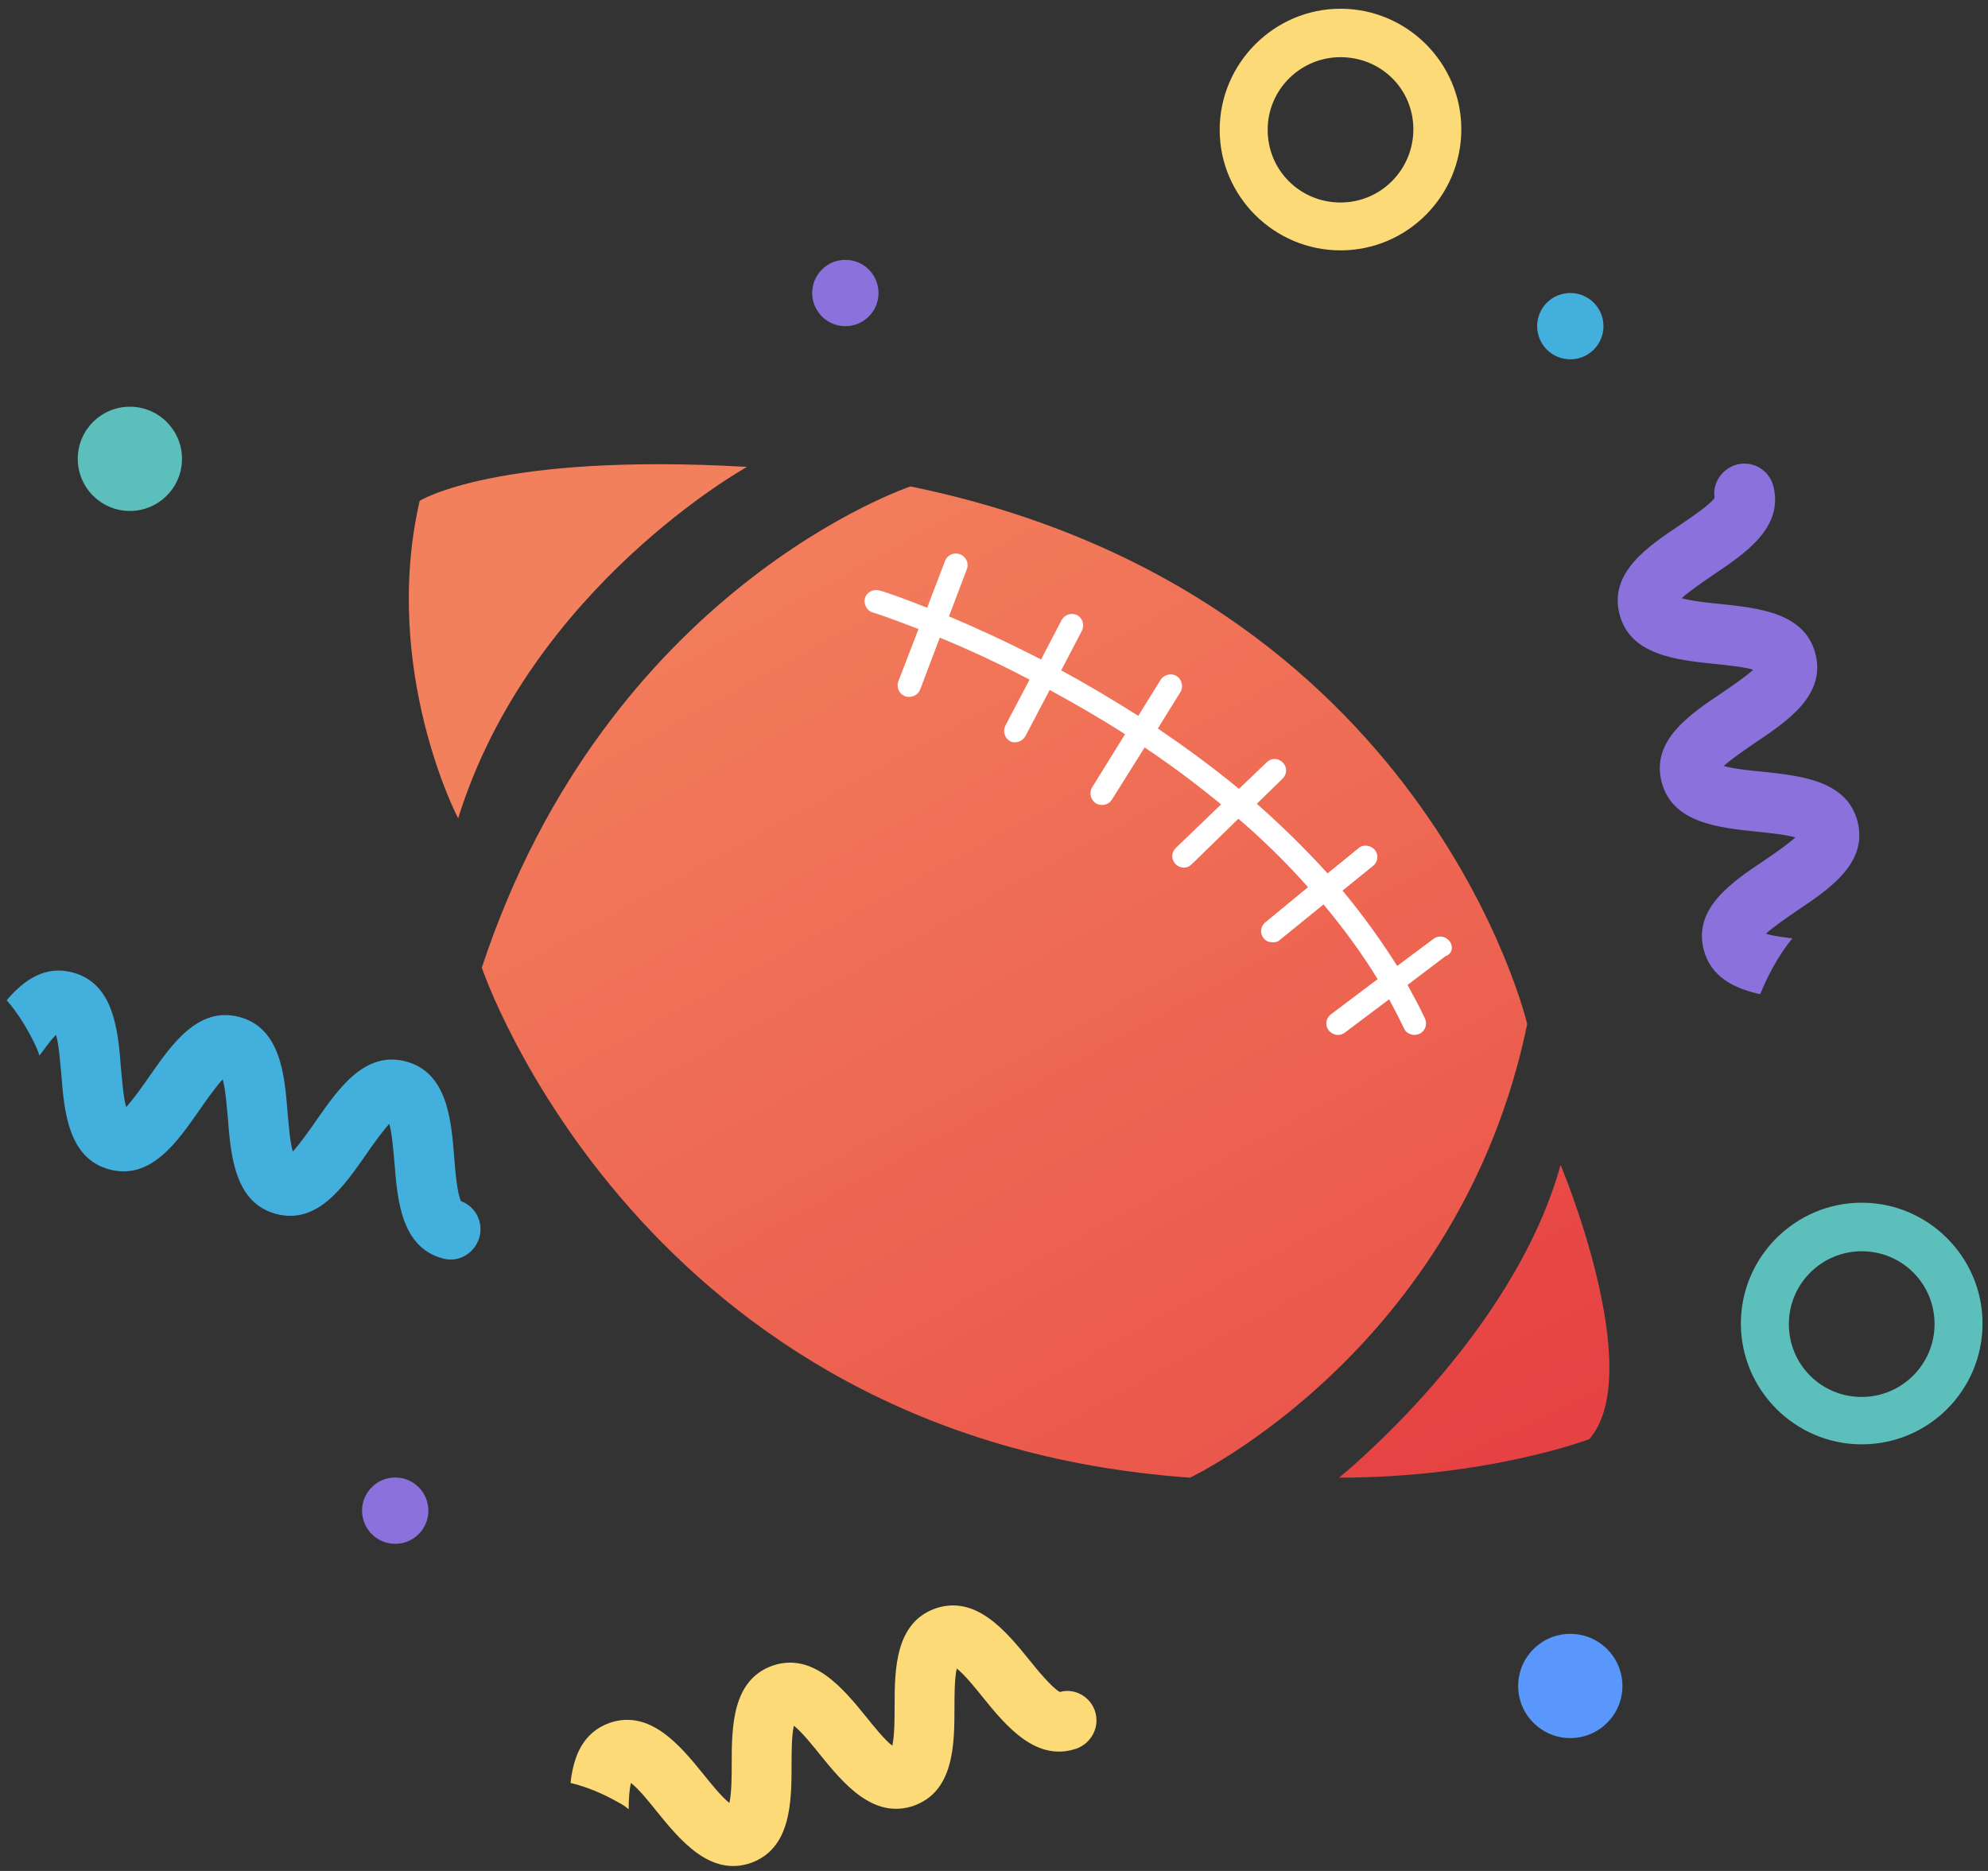
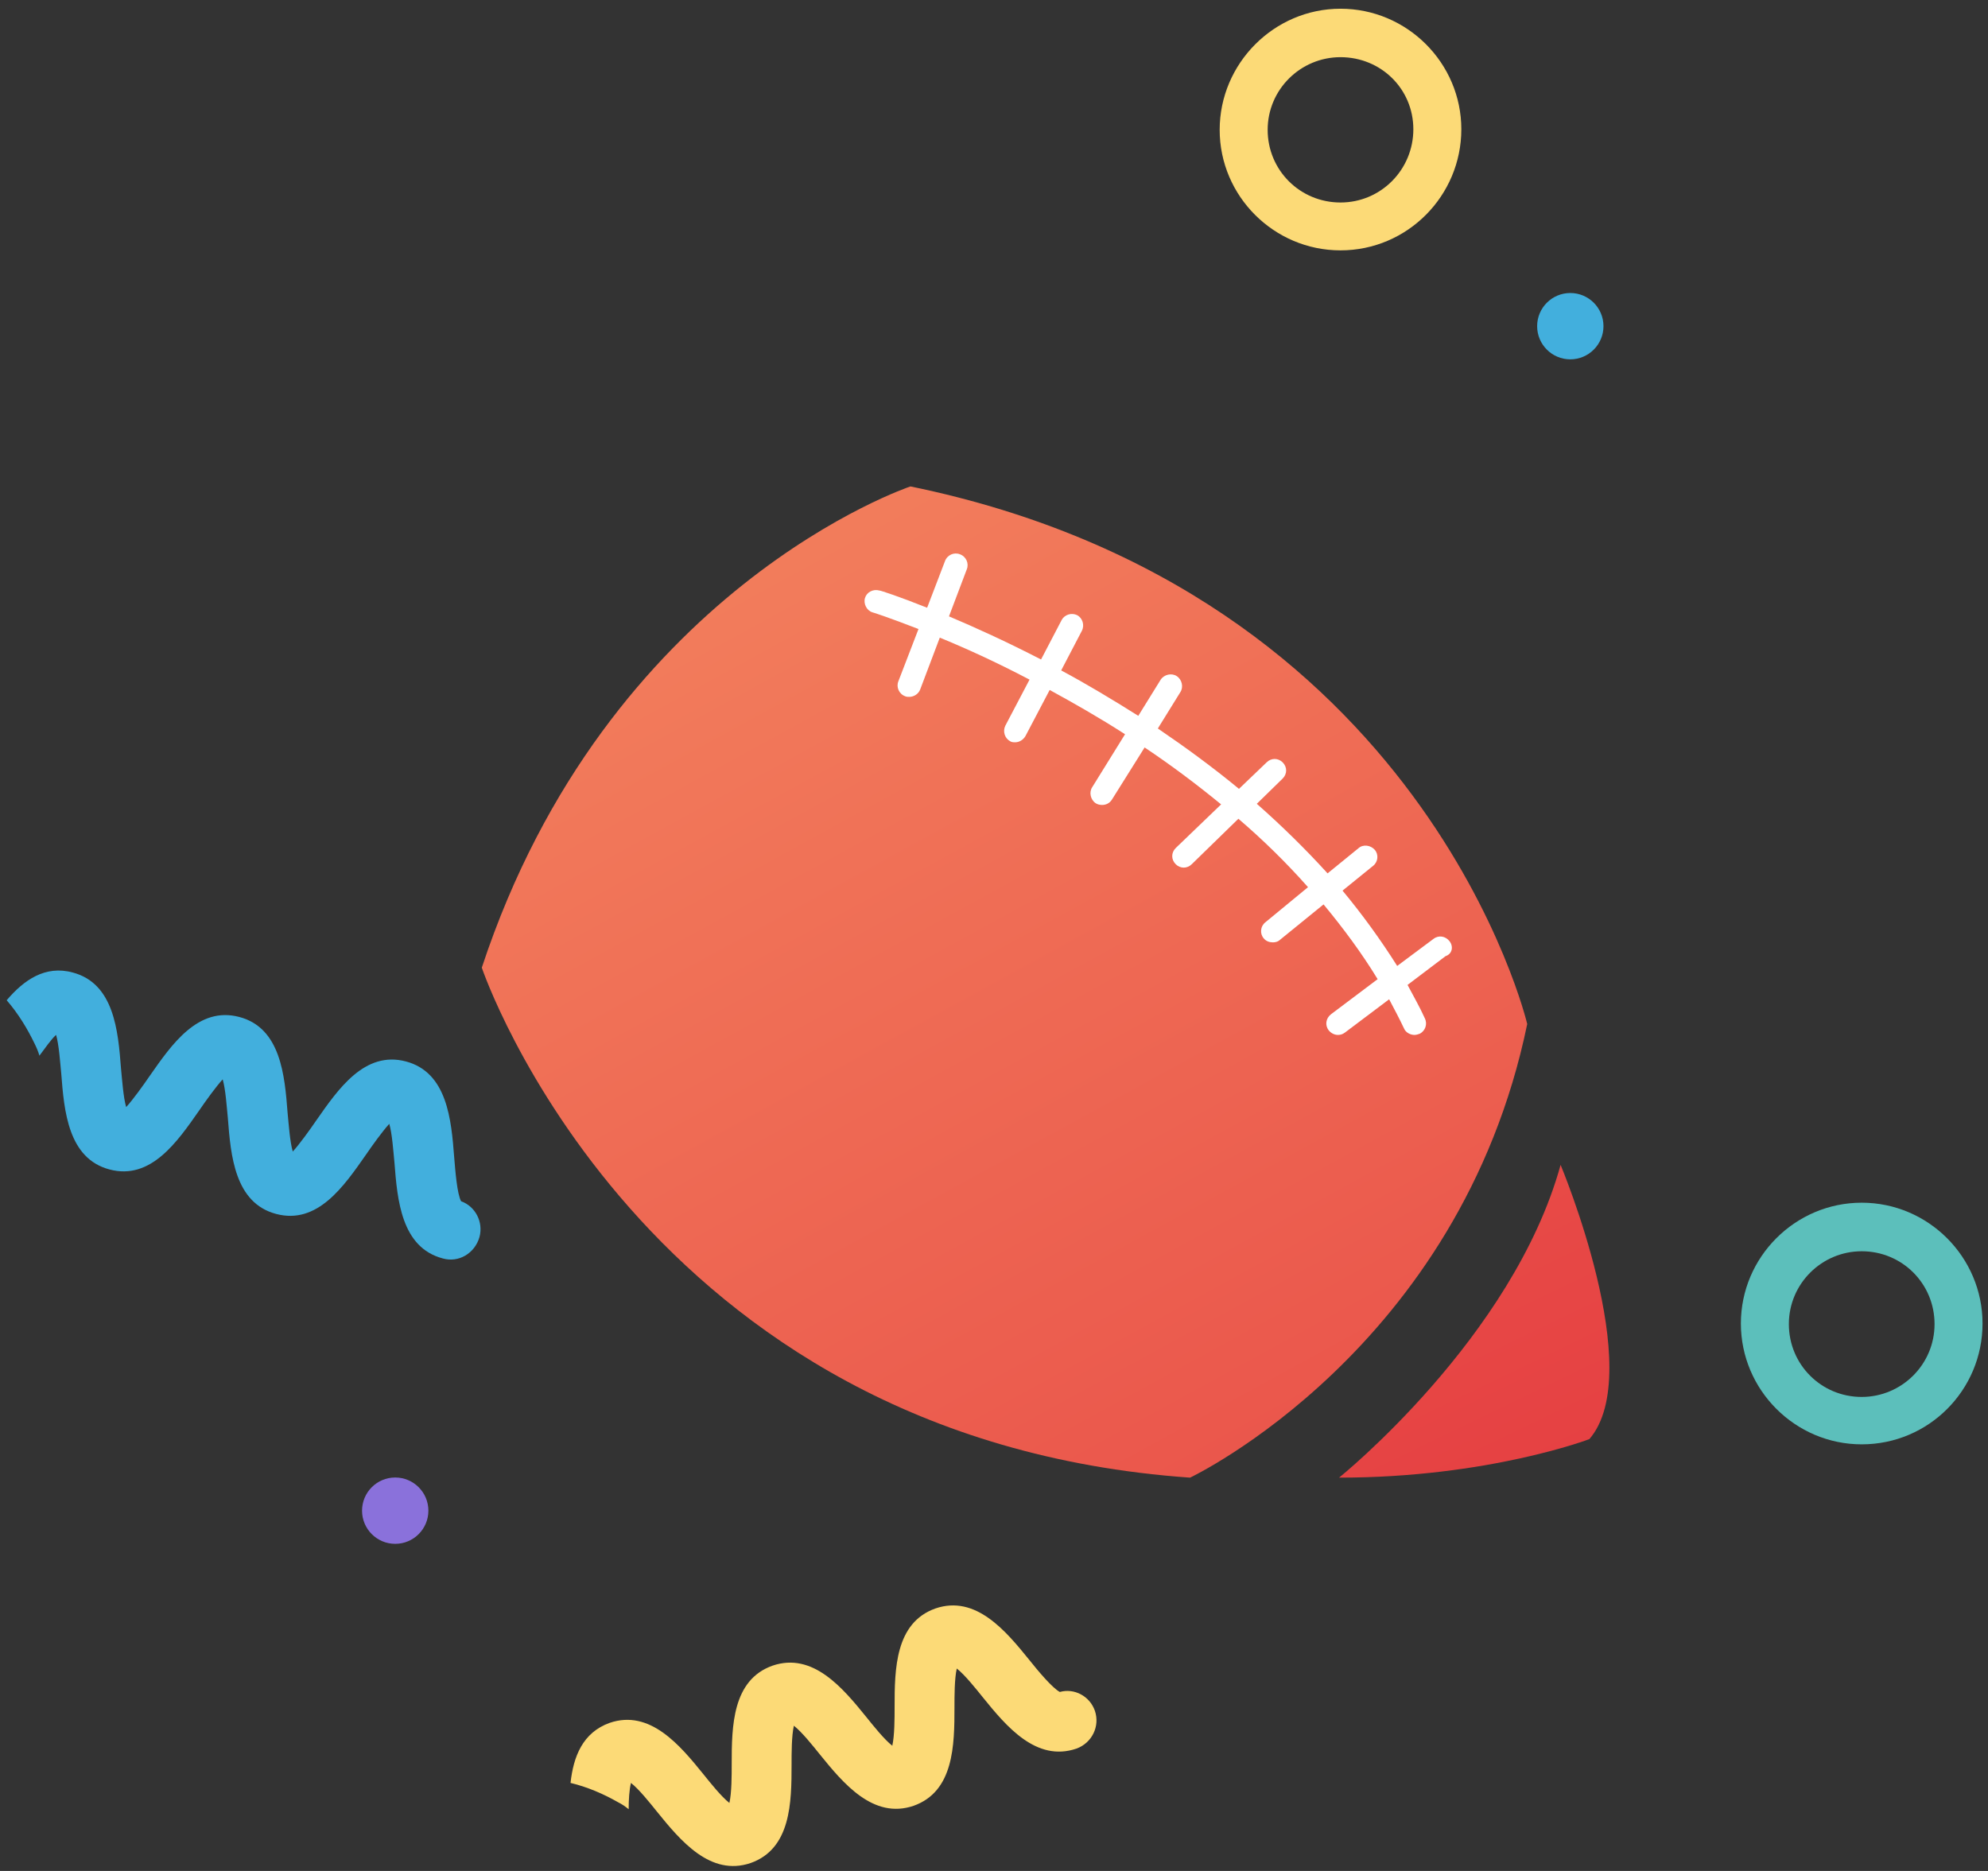
<svg xmlns="http://www.w3.org/2000/svg" width="272px" height="256px" viewBox="0 0 272 256" version="1.1">
  <rect x="0" y="0" width="272" height="256" fill="#333333" stroke="none" />
  <title>AD9D59D1-9F9A-4B1B-84CB-F7C9B18AC18F</title>
  <defs>
    <linearGradient x1="20.717%" y1="-0.168%" x2="143.094%" y2="210.76%" id="linearGradient-1">
      <stop stop-color="#F3805D" offset="0%" />
      <stop stop-color="#E02537" offset="100%" />
    </linearGradient>
    <linearGradient x1="-173.126%" y1="-404.075%" x2="171.195%" y2="318.285%" id="linearGradient-2">
      <stop stop-color="#F3805D" offset="0%" />
      <stop stop-color="#E02537" offset="100%" />
    </linearGradient>
  </defs>
  <g id="Page-1" stroke="none" stroke-width="1" fill="none" fill-rule="evenodd">
    <g id="VB-Product-Page" transform="translate(-577, -5440)" fill-rule="nonzero">
      <g id="graphic_sports" transform="translate(577.914, 5440.87)">
        <g id="Group" transform="translate(54.457, 62.56)">
-           <path d="M2.047,5.095 C2.047,5.095 12.595,-1.514 46.839,0.453 C46.839,0.453 17.161,16.895 7.321,48.52 C7.242,48.52 -3.228,28.145 2.047,5.095 Z" id="Path" fill="#F3805D" />
          <path d="M69.196,3.128 C69.196,3.128 27.71,16.974 10.549,68.974 C10.549,68.974 32.276,133.483 107.455,138.754 C107.455,138.754 144.375,121.289 153.585,76.684 C153.585,76.684 139.73,17.603 69.196,3.128 Z" id="Path" fill="url(#linearGradient-1)" />
          <path d="M158.151,95.958 C158.151,95.958 170.038,124.278 162.087,133.483 C162.087,133.483 148.232,138.754 127.843,138.754 C127.843,138.754 151.617,119.637 158.151,95.958 Z" id="Path" fill="url(#linearGradient-2)" />
          <path d="M142.958,65.355 C142.407,64.647 141.462,64.49 140.754,65.041 L135.794,68.738 C133.511,65.119 130.992,61.658 128.316,58.432 L132.488,55.05 C133.196,54.499 133.275,53.476 132.724,52.847 C132.173,52.217 131.15,52.06 130.52,52.611 L126.269,56.072 C123.199,52.689 119.892,49.464 116.586,46.553 L120.129,43.092 C120.758,42.462 120.758,41.518 120.129,40.889 C119.499,40.26 118.554,40.26 117.924,40.889 L114.146,44.508 C110.525,41.518 106.746,38.765 103.046,36.248 L106.116,31.291 C106.589,30.583 106.352,29.561 105.644,29.089 C104.935,28.617 103.912,28.853 103.44,29.561 L100.37,34.517 C96.748,32.235 93.206,30.111 89.821,28.302 L92.655,22.874 C93.049,22.087 92.734,21.143 92.025,20.75 C91.238,20.356 90.293,20.671 89.9,21.379 L87.066,26.807 C82.342,24.369 78.013,22.402 74.47,20.907 L76.911,14.456 C77.226,13.67 76.832,12.725 75.966,12.411 C75.179,12.096 74.234,12.489 73.919,13.355 L71.479,19.727 C67.543,18.154 65.102,17.367 64.945,17.367 C64.079,17.131 63.213,17.603 62.977,18.39 C62.741,19.176 63.213,20.12 64,20.356 C64.079,20.356 66.441,21.143 70.298,22.638 L67.543,29.797 C67.228,30.583 67.622,31.527 68.487,31.842 C68.645,31.921 68.881,31.921 69.039,31.921 C69.668,31.921 70.298,31.527 70.534,30.898 L73.211,23.818 C76.674,25.234 80.847,27.122 85.491,29.561 L82.185,35.854 C81.791,36.641 82.106,37.585 82.815,37.978 C83.051,38.136 83.287,38.136 83.523,38.136 C84.074,38.136 84.625,37.821 84.94,37.27 L88.247,30.977 C91.553,32.786 95.017,34.753 98.559,37.034 L94.072,44.272 C93.6,44.98 93.836,46.003 94.544,46.475 C94.78,46.632 95.095,46.711 95.41,46.711 C95.961,46.711 96.434,46.475 96.748,46.003 L101.236,38.844 C104.778,41.204 108.242,43.8 111.705,46.632 L105.486,52.611 C104.857,53.24 104.857,54.184 105.486,54.814 C105.801,55.128 106.195,55.286 106.589,55.286 C106.982,55.286 107.376,55.128 107.691,54.814 L114.067,48.599 C117.373,51.431 120.601,54.577 123.592,57.96 L117.767,62.759 C117.058,63.31 116.98,64.332 117.531,64.962 C117.846,65.355 118.318,65.513 118.79,65.513 C119.105,65.513 119.499,65.434 119.814,65.119 L125.718,60.32 C128.394,63.546 130.913,66.929 133.118,70.547 L126.741,75.346 C126.033,75.897 125.875,76.841 126.426,77.549 C126.741,77.942 127.214,78.178 127.686,78.178 C128.001,78.178 128.316,78.1 128.631,77.864 L134.692,73.301 C135.401,74.638 136.109,75.976 136.739,77.313 C136.975,77.864 137.605,78.178 138.156,78.178 C138.392,78.178 138.628,78.1 138.864,78.021 C139.651,77.628 139.966,76.684 139.573,75.897 C138.864,74.323 137.998,72.829 137.211,71.334 L142.407,67.401 C143.351,67.086 143.509,66.063 142.958,65.355 Z" id="Path" fill="#FFFFFF" />
        </g>
-         <path d="M243.305,128.859 C243.62,128.386 243.936,127.992 244.331,127.518 C243.068,127.361 241.647,127.203 240.7,126.887 C241.726,125.941 243.699,124.6 244.962,123.732 C249.303,120.814 254.67,117.265 253.25,111.586 C251.829,105.907 245.436,105.276 240.226,104.724 C238.648,104.566 236.28,104.33 234.938,103.935 C235.964,102.989 237.938,101.648 239.2,100.78 C243.541,97.862 248.909,94.313 247.488,88.634 C246.067,82.955 239.674,82.324 234.465,81.772 C232.886,81.614 230.518,81.377 229.177,80.983 C230.203,80.037 232.176,78.696 233.439,77.828 C237.78,74.91 243.147,71.36 241.726,65.682 C241.174,63.473 238.964,62.132 236.754,62.684 C234.702,63.237 233.36,65.208 233.675,67.259 C233.044,68.206 230.439,69.941 228.94,70.966 C224.599,73.884 219.232,77.434 220.652,83.113 C222.073,88.791 228.466,89.422 233.675,89.975 C235.254,90.132 237.622,90.369 238.964,90.763 C237.938,91.71 235.964,93.051 234.702,93.918 C230.361,96.837 224.993,100.386 226.414,106.065 C227.835,111.744 234.228,112.375 239.437,112.927 C241.016,113.084 243.384,113.321 244.725,113.715 C243.699,114.662 241.726,116.003 240.463,116.87 C236.122,119.789 230.755,123.338 232.176,129.017 C233.123,132.803 236.359,134.38 239.911,135.169 C240.858,132.882 241.963,130.752 243.305,128.859 Z" id="Path" fill="#8A71DB" />
        <path d="M83.684,245.746 C84.156,245.981 84.629,246.294 85.101,246.685 C85.101,245.433 85.18,244.024 85.416,243.084 C86.519,243.946 88.015,245.824 88.96,246.998 C92.189,250.99 96.284,255.922 101.797,254.043 C107.31,252.086 107.389,245.746 107.389,240.58 C107.389,239.014 107.389,236.666 107.704,235.257 C108.806,236.118 110.303,237.997 111.248,239.171 C114.477,243.163 118.572,248.094 124.085,246.215 C129.598,244.259 129.677,237.918 129.677,232.752 C129.677,231.187 129.677,228.838 129.992,227.43 C131.094,228.291 132.591,230.169 133.536,231.343 C136.765,235.335 140.86,240.267 146.373,238.388 C148.499,237.605 149.602,235.335 148.893,233.222 C148.184,231.187 146.058,230.091 144.089,230.639 C143.065,230.091 141.096,227.743 139.915,226.255 C136.686,222.263 132.591,217.332 127.078,219.211 C121.565,221.168 121.486,227.508 121.486,232.674 C121.486,234.239 121.486,236.588 121.171,237.997 C120.069,237.136 118.572,235.257 117.627,234.083 C114.398,230.091 110.303,225.16 104.79,227.038 C99.277,228.995 99.198,235.335 99.198,240.501 C99.198,242.067 99.198,244.415 98.883,245.824 C97.781,244.963 96.284,243.084 95.339,241.91 C92.11,237.918 88.015,232.987 82.502,234.866 C78.801,236.196 77.541,239.484 77.147,243.084 C79.431,243.632 81.636,244.572 83.684,245.746 Z" id="Path" fill="#FCDA77" />
        <path d="M3.851,141.996 C4.087,142.471 4.323,143.024 4.48,143.577 C5.266,142.55 6.052,141.364 6.76,140.732 C7.153,142.075 7.31,144.446 7.467,146.027 C7.86,151.164 8.41,157.644 14.069,159.146 C19.729,160.648 23.344,155.353 26.331,151.085 C27.196,149.82 28.61,147.845 29.554,146.817 C29.947,148.161 30.104,150.532 30.261,152.112 C30.654,157.249 31.204,163.73 36.863,165.231 C42.523,166.733 46.138,161.438 49.125,157.17 C49.99,155.906 51.404,153.93 52.348,152.903 C52.741,154.246 52.898,156.617 53.055,158.198 C53.448,163.335 53.998,169.815 59.657,171.317 C61.858,171.949 64.059,170.606 64.688,168.393 C65.238,166.338 64.138,164.204 62.173,163.493 C61.622,162.465 61.387,159.383 61.229,157.486 C60.836,152.349 60.286,145.869 54.627,144.367 C48.968,142.866 45.352,148.161 42.365,152.428 C41.501,153.693 40.086,155.669 39.143,156.696 C38.75,155.353 38.593,152.982 38.435,151.401 C38.042,146.264 37.492,139.784 31.833,138.282 C26.174,136.78 22.558,142.075 19.571,146.343 C18.707,147.608 17.292,149.583 16.349,150.611 C15.956,149.267 15.799,146.896 15.641,145.316 C15.248,140.179 14.698,133.698 9.039,132.197 C5.266,131.169 2.358,133.224 0,135.99 C1.572,137.808 2.83,139.863 3.851,141.996 Z" id="Path" fill="#42AFDD" />
        <path d="M182.494,33.387 C173.398,33.387 165.963,25.97 165.963,16.895 C165.963,7.821 173.398,0.324 182.494,0.324 C191.591,0.324 199.026,7.742 199.026,16.816 C199.026,25.891 191.67,33.387 182.494,33.387 Z M182.494,6.953 C177.037,6.953 172.528,11.371 172.528,16.895 C172.528,22.419 176.958,26.838 182.494,26.838 C188.031,26.838 192.461,22.34 192.461,16.816 C192.461,11.293 188.031,6.953 182.494,6.953 Z" id="Shape" fill="#FCDA77" />
        <path d="M253.807,196.757 C244.71,196.757 237.275,189.322 237.275,180.225 C237.275,171.129 244.71,163.694 253.807,163.694 C262.903,163.694 270.338,171.129 270.338,180.225 C270.338,189.322 262.982,196.757 253.807,196.757 Z M253.807,170.338 C248.349,170.338 243.84,174.768 243.84,180.304 C243.84,185.841 248.27,190.271 253.807,190.271 C259.264,190.271 263.773,185.841 263.773,180.304 C263.773,174.768 259.343,170.338 253.807,170.338 Z" id="Shape" fill="#5CBFBB" />
-         <circle id="Oval" fill="#5CBFBB" cx="16.856" cy="61.912" r="7.131" />
-         <circle id="Oval" fill="#5997FC" cx="213.937" cy="229.82" r="7.131" />
-         <circle id="Oval" fill="#8A71DB" cx="114.748" cy="39.222" r="4.538" />
        <circle id="Oval" fill="#42AFDD" cx="213.937" cy="43.76" r="4.538" />
        <circle id="Oval" fill="#8A71DB" cx="53.16" cy="205.833" r="4.538" />
      </g>
    </g>
  </g>
</svg>